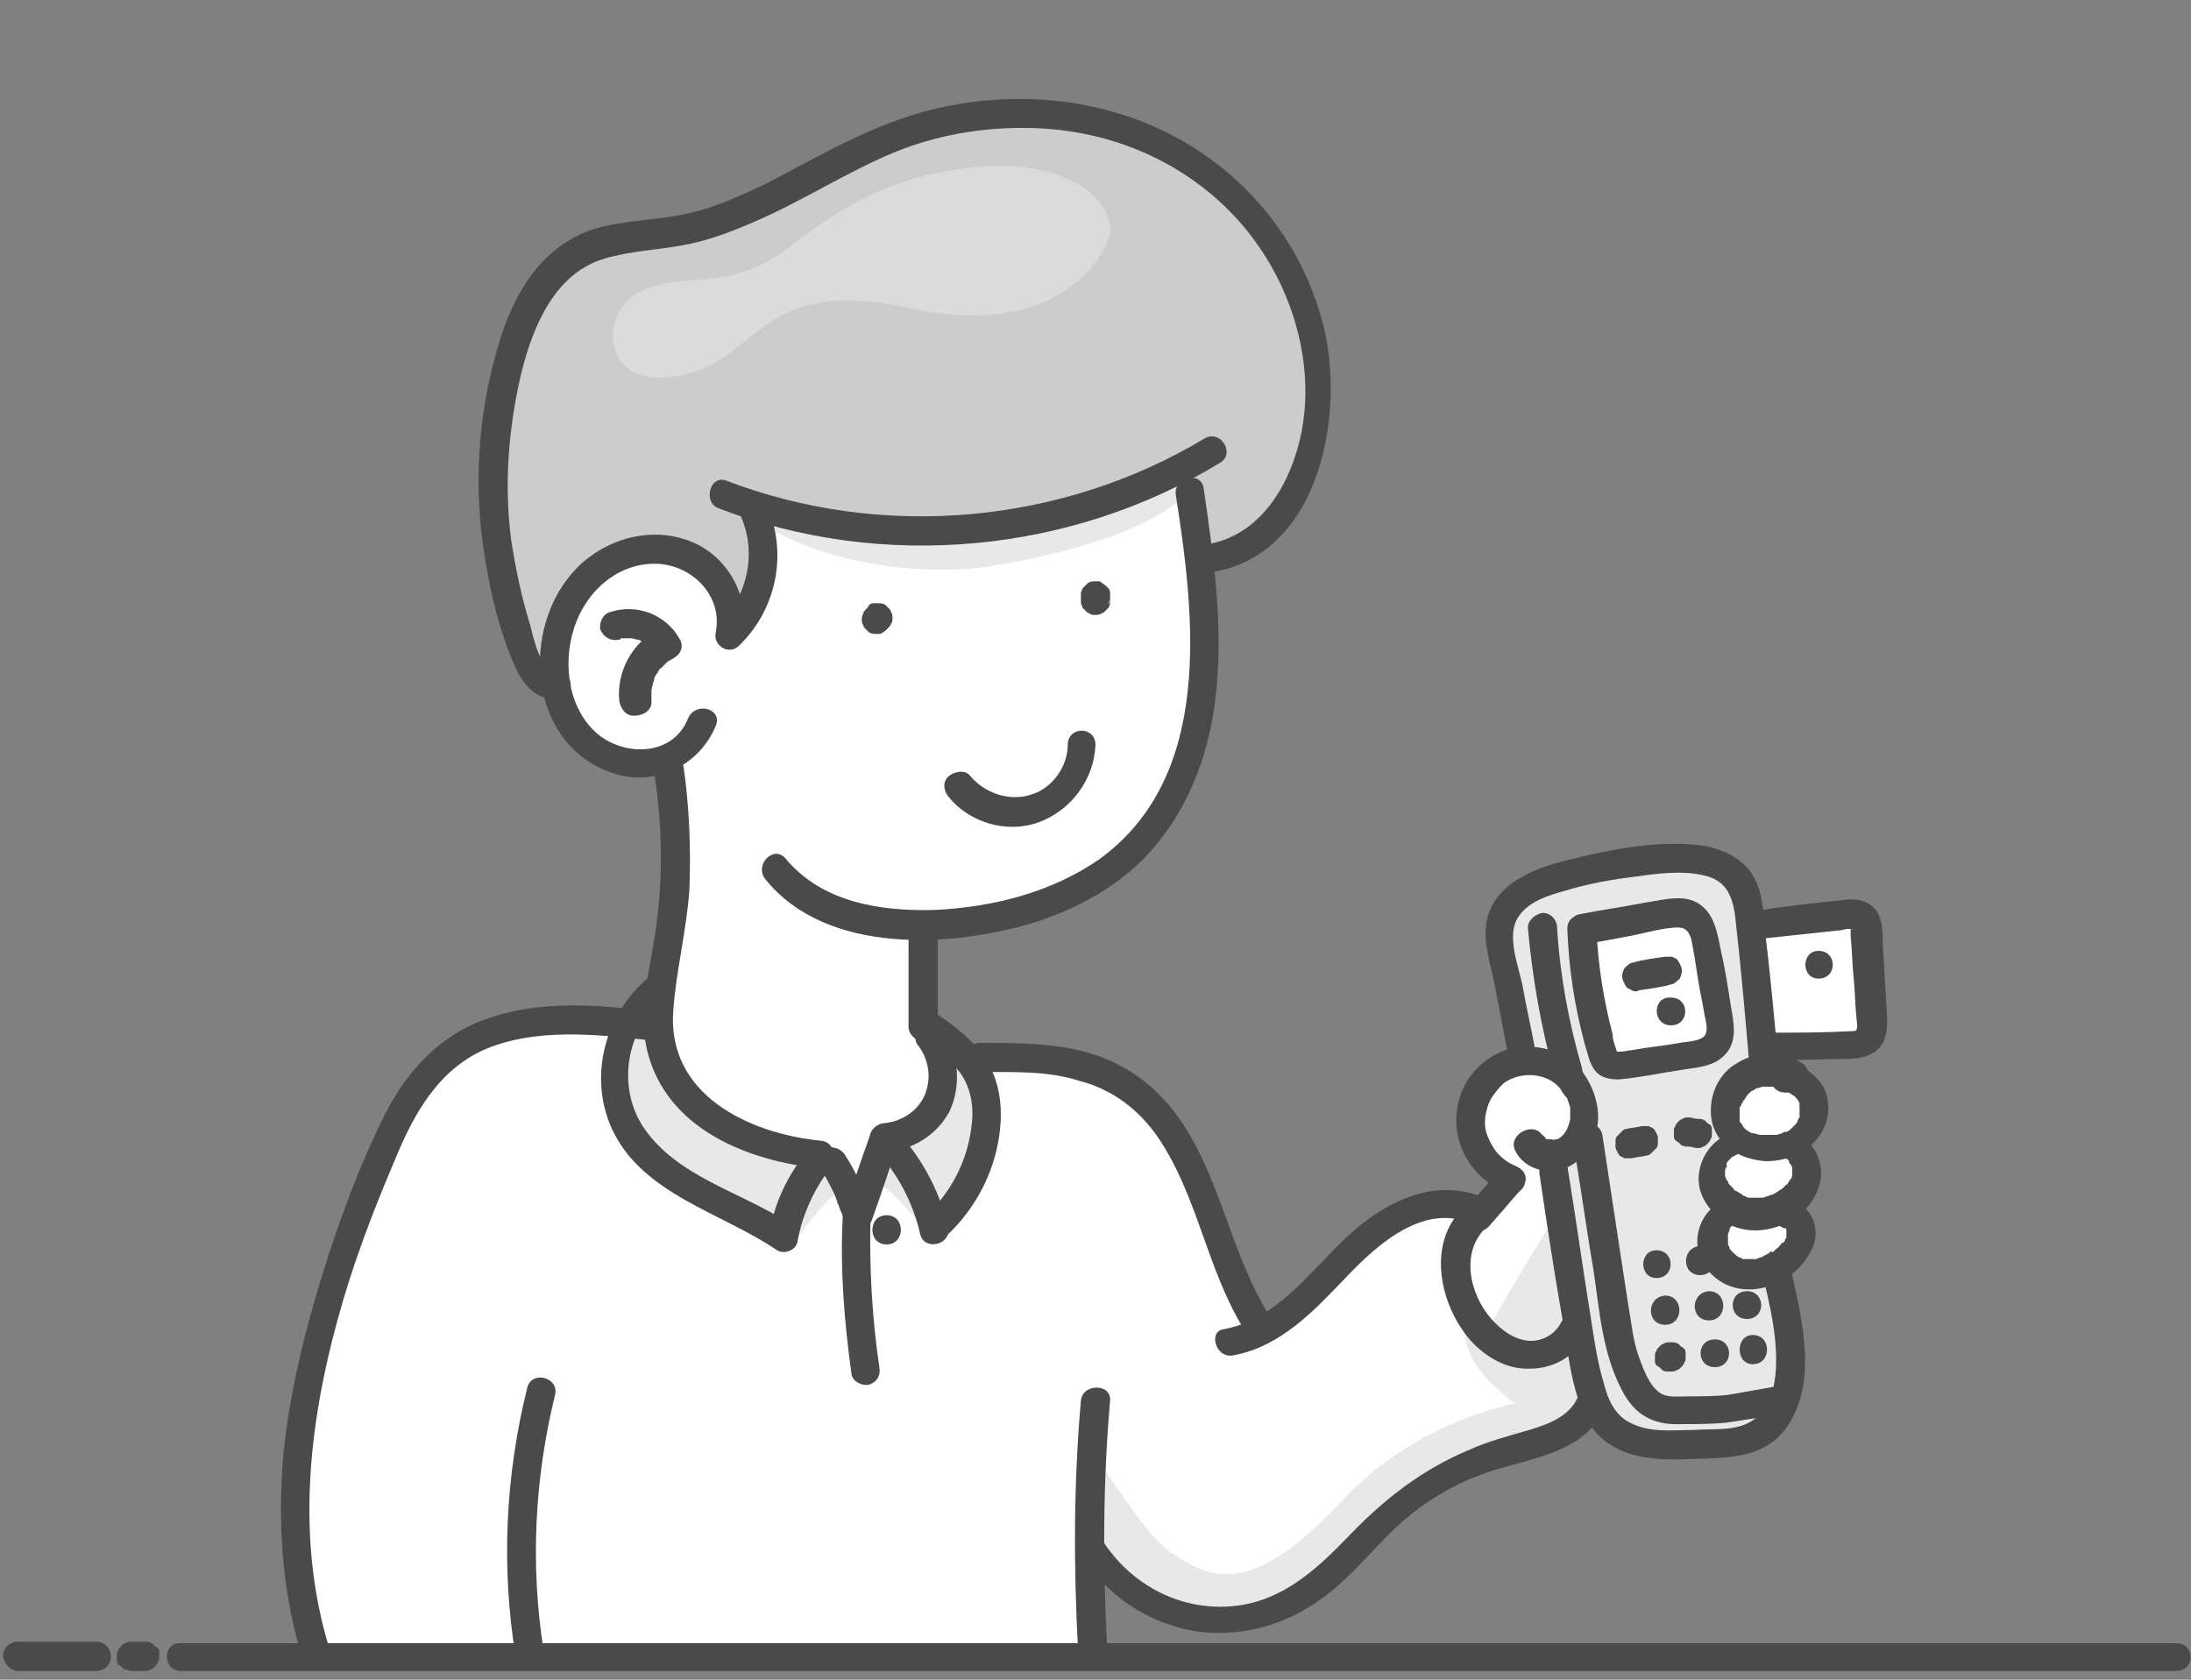
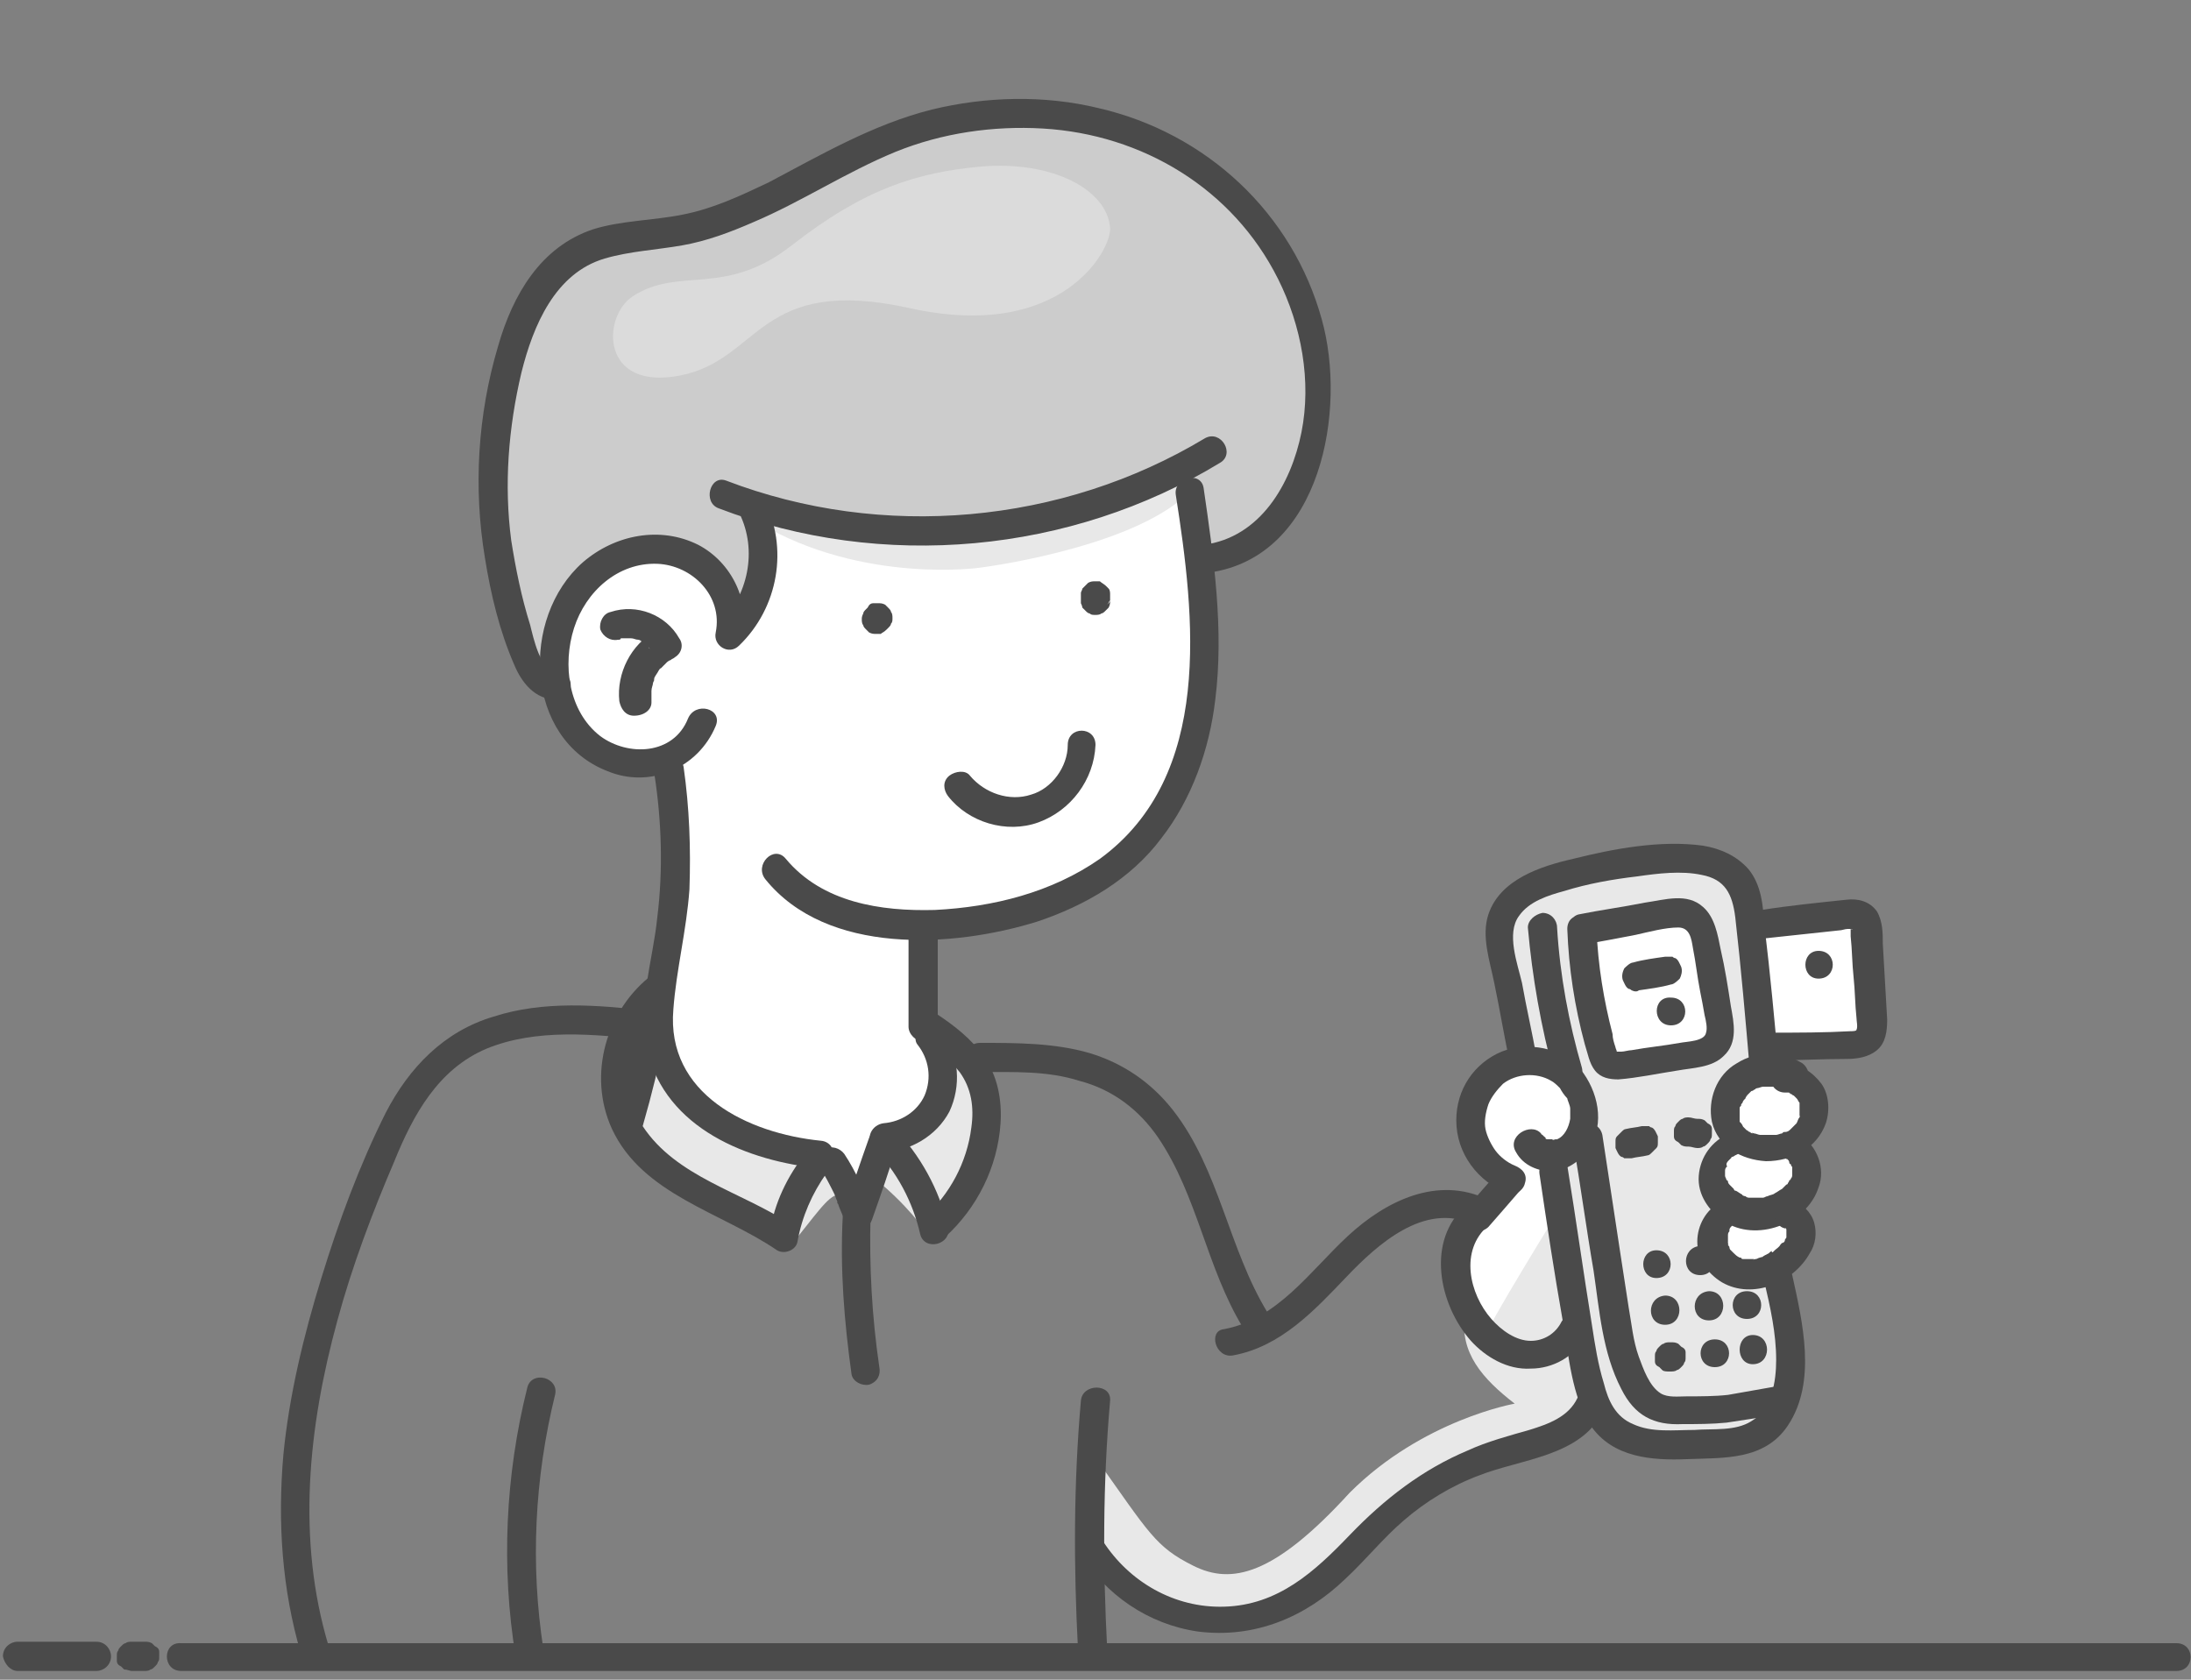
<svg xmlns="http://www.w3.org/2000/svg" x="0px" y="0px" viewBox="0 0 150 115" style="enable-background:new 0 0 150 115;" xml:space="preserve">
  <rect x="0" y="0" width="150" height="115" fill="#808080" stroke="none" />
  <style type="text/css">	.st0{fill:#E8E8E8;}	.st1{fill:#FFFFFF;}	.st2{fill:#CCCCCC;}	.st3{fill:#DBDBDB;}	.st4{fill:#4A4A4A;}</style>
  <g id="Layer_1" />
  <g id="Layer_2">
    <path class="st0" d="M111.9,94.9c1.2,2.2,2.4,1.6,4.3,1.7c1.7,0.1,3.4-0.4,5.6-0.7l0.3,0.1c-0.2,0.6-0.5,1.1-0.9,1.6  c-1.5,1.5-3.5,1.2-5.8,1.4c-2.2,0.1-4.5-0.1-5.7-1.9c-0.2-0.2-0.3-0.6-0.5-1c-0.4-1.2-0.8-2.8-1-3.6c-0.1-0.5-0.2-1-0.2-1.5  c-0.6-3.6-1.1-7.1-1.7-10.7l-0.1-1c0.2,0,0.4-0.1,0.6-0.1c0.6-0.2,1-0.7,1.3-1.3l0.5,0.2c0.7,4.5,1.4,9.1,2.1,13.6  C110.9,92.7,111.3,93.8,111.9,94.9z" />
    <path class="st1" d="M120.7,73.2c0.7-0.1,1.5,0.1,2.2,0.5l0,0.1c0.6,0.2,1.2,0.8,1.3,1.5c0.2,0.9-0.2,1.8-0.8,2.4  c-0.2,0.2-0.5,0.4-0.8,0.5c-0.5,0.2-1.2,0.3-1.8,0.3c-0.8,0-1.5-0.3-2.1-0.8c-1-1-0.8-2.8,0.2-3.8  C119.5,73.5,120.1,73.2,120.7,73.2z" />
    <path class="st0" d="M110.7,91.5c-0.7-4.5-1.4-9.1-2.1-13.6l-0.5-0.2c0.1-0.2,0.2-0.4,0.2-0.6c0.3-1.5-0.4-3.1-1.7-3.9  c-0.7-0.4-1.5-0.6-2.4-0.5v0c-0.5-2.4-1-4.8-1.4-7.2c-0.2-0.8-0.3-1.6-0.1-2.4c0.4-1.7,2.3-2.6,4-3c2.6-0.7,5.2-1.1,7.9-1.2  c1.5-0.1,3.3,0.1,4.3,1.3c0.7,0.8,0.8,1.9,0.9,2.9c0,0.1,0,0.3,0,0.4c0.3,2.8,0.5,5.6,0.8,8.4c0.1,0.5,0.1,0.9,0.1,1.4v0  c-0.7,0.1-1.3,0.3-1.8,0.7c-1.1,0.9-1.2,2.8-0.2,3.8c0.5,0.5,1.3,0.8,2.1,0.8c0.6,0,1.2-0.1,1.8-0.3l0.2,0.3  c0.8,0.4,1.1,1.5,0.9,2.3c-0.2,0.9-0.9,1.6-1.7,2c-0.9,0.4-1.9,0.6-2.8,0.2c-0.1,0-0.2-0.1-0.3-0.2l-0.4,0.3  c-1,0.4-1.3,1.7-0.9,2.7c0.4,0.9,1.5,1.5,2.6,1.4l1.8,0.3c0.6,2.6,1.2,5.4,0.5,8c0,0.2-0.1,0.3-0.1,0.4l-0.3-0.1  c-2.2,0.3-3.9,0.8-5.6,0.7c-1.9-0.1-3.2,0.5-4.3-1.7C111.3,93.8,110.9,92.7,110.7,91.5z M110,72.8c0.3,0.2,0.7,0.2,1.1,0.1  c1.5-0.2,3.1-0.4,4.6-0.7c0.7-0.1,1.4-0.2,1.8-0.8c0.4-0.5,0.3-1.2,0.2-1.9c-0.3-1.6-0.5-3.1-0.8-4.7c-0.1-0.8-0.4-1.8-1.1-2.2  c-0.5-0.3-1.2-0.2-1.8-0.1c-1.8,0.3-3.7,0.7-5.5,1l-0.2,0.1c0.1,2.8,0.6,5.6,1.4,8.4C109.8,72.4,109.8,72.7,110,72.8z" />
    <path class="st1" d="M128.1,69.8c0,0.4,0,0.9-0.2,1.2c-0.3,0.4-0.9,0.5-1.4,0.5c-1.7,0-3.4,0.1-5.2,0.1l-0.7,0.1  c-0.3-2.8-0.5-5.6-0.8-8.4l0.5,0c2-0.2,4-0.4,5.9-0.7c0.3,0,0.8-0.1,1,0.1c0.3,0.2,0.4,0.7,0.4,1.1  C127.8,65.9,127.9,67.9,128.1,69.8z" />
    <path class="st2" d="M51.5,34.6L51.5,34.6c1.5,2.9,0.8,6.7-1.6,8.9c0.5-2.1-0.7-4.5-2.7-5.4c-2-0.9-4.4-0.6-6.2,0.7  c-1.7,1.3-2.8,3.4-3,5.6c-0.1,0.8-0.1,1.7,0.1,2.5l-0.1,0c0,0-1.2,0.1-1.8-1.5c-2.7-6.6-3.2-14.1-1.3-21c0.8-2.9,2.2-5.9,4.9-7.3  c2.1-1.1,4.5-1,6.9-1.4c5.2-0.9,9.5-4.4,14.4-6.3c6.9-2.7,15.2-2.2,21.3,2.1c6.1,4.3,9.4,12.4,7.4,19.6c-1,3.4-3.5,6.8-7,7.2  l-0.5,0.1c-0.2-1.6-0.4-3.1-0.7-4.7l-1.8-0.9C70.9,36.8,60.6,37.5,51.5,34.6z" />
    <path class="st1" d="M43.8,52.2C43.8,52.2,43.8,52.2,43.8,52.2c-1.8,0-3.6-1.1-4.6-2.6c-0.5-0.8-0.9-1.8-1.1-2.7  c-0.2-0.8-0.2-1.7-0.1-2.5c0.2-2.2,1.3-4.3,3-5.6c1.7-1.3,4.2-1.7,6.2-0.7c2,1,3.2,3.3,2.7,5.4c2.4-2.2,3.1-6,1.6-8.8l0-0.1  c9.2,3,19.5,2.3,28.2-1.8l1.8,0.9c0.2,1.5,0.5,3.1,0.7,4.7c0.3,2.7,0.5,5.3,0.3,8c-0.3,4.2-1.7,8.5-4.6,11.6  c-3.5,3.7-8.8,5.2-13.8,5.4c-0.3,0-0.6,0-0.9,0l0,0.7c-0.1,2.8,0,3.4,0,6.2l0.5,0c0.1,0.1,0.3,0.2,0.4,0.3L63.7,71  c1,1.2,1.2,3,0.5,4.4c-0.6,1.4-2.1,2.4-3.7,2.4c0,0,0,0,0.1,0.1l-0.2,0.2c-0.6,1.7-1.1,3.4-1.7,5.1c-0.4-1.3-1-2.6-1.8-3.8L56.1,79  c0,0-0.1,0-0.1,0c-2.4-0.2-4.8-0.8-6.8-2.1c-2.1-1.3-3.7-3.4-4.1-5.8c-0.2-1.2-0.1-2.3,0.1-3.5c0.1-0.7,0.2-1.3,0.3-1.9  c0.8-4.3,0.8-8.7,0.1-12.9L43.8,52.2z" />
    <path class="st0" d="M67.2,74.1c0.4,1,0.5,2.2,0.3,3.2c-0.3,2.6-1.6,5-3.5,6.7l0,0c-0.5-2.3-1.7-4.4-3.3-6.1c0,0,0,0-0.1-0.1  c1.5-0.1,3-1.1,3.7-2.4c0.6-1.4,0.4-3.2-0.5-4.4l0.4-0.5c1.2,0.9,2.4,1.9,3,3.2C67.1,73.8,67.2,73.9,67.2,74.1z" />
    <path class="st0" d="M45.1,71.1c0.4,2.4,2,4.5,4.1,5.8c2,1.3,4.5,1.9,6.8,2.1L56,79.6c-1.2,1.5-2,3.2-2.3,5.1  c-1.8-1.2-3.9-2.1-5.9-3.2c-2-1.1-3.8-2.5-4.9-4.4c-1.2-2.2-1-4.9,0.1-7.1c0.5-1,1.2-1.8,2.1-2.5l0.1,0  C45,68.8,44.9,69.9,45.1,71.1z" />
    <path class="st1" d="M106.4,80.1c0.6,3.6,1.1,7.2,1.7,10.7l-0.4,0.1c-0.6,1.4-2.3,2-3.7,1.7c-1.4-0.3-2.6-1.4-3.4-2.7  c-0.6-1.1-1-2.3-1-3.5c0.1-1.2,0.6-2.4,1.5-3.2l0.1,0.1c0.1-0.1,0.2-0.2,0.3-0.3c0.6-0.7,1.1-1.3,1.7-2l0.1-0.3  c-1.3-0.6-2.4-1.9-2.6-3.3c-0.2-1.5,0.4-3.1,1.6-4c0.6-0.4,1.2-0.6,1.9-0.7c0.8-0.1,1.7,0.1,2.4,0.5c1.3,0.8,2,2.4,1.7,3.9  c-0.1,0.2-0.1,0.4-0.2,0.6c-0.3,0.6-0.7,1.1-1.3,1.3c-0.2,0.1-0.4,0.1-0.6,0.1L106.4,80.1z" />
-     <path class="st1" d="M58.7,83.2c0.6-1.7,1.2-3.4,1.7-5.1l0.2-0.2c1.6,1.7,2.8,3.8,3.3,6.1l0,0c1.9-1.7,3.2-4.1,3.5-6.7  c0.1-1.1,0.1-2.2-0.3-3.2l0-1.7c3.4,0,6.9,0,9.8,1.8c2.7,1.7,4.2,4.6,5.4,7.5c1.1,2.9,2,6,3.7,8.6l0.6,0.7c1.2-0.7,2.4-1.6,3.4-2.6  c1.6-1.6,3.1-3.4,5-4.7c1.9-1.2,4.4-1.8,6.5-0.8l0.1,0c-0.1,0.1-0.2,0.2-0.3,0.3l-0.1-0.1c-0.9,0.8-1.4,2-1.5,3.2  c0,1.2,0.3,2.4,1,3.5c0.8,1.3,1.9,2.4,3.4,2.7c1.4,0.3,3.1-0.3,3.7-1.7l0.4-0.1c0.1,0.5,0.2,1,0.2,1.5c0.1,0.9,0.5,2.5,1,3.6  l-0.4,0c-0.8,2-3.4,2.5-5.5,3.1c-3.2,0.9-6.2,2.6-8.7,4.8c-1.9,1.7-3.4,3.8-5.6,5.2c-2.3,1.5-5.2,1.9-7.9,1.3  c-2.7-0.6-5.1-2.4-6.5-4.7h-0.1c0,2.4,0.1,4.8,0.2,7.2v0.5c-17.6,0-35.3,0-53.2,0v-0.5c-3.4-11,0-22.9,4.4-33.5  c1.1-2.6,2.3-5.2,4.5-7c3.4-2.8,8.1-2.8,12.5-2.4c-1.1,2.2-1.3,4.9-0.1,7.1c1.1,2,2.9,3.3,4.9,4.4c1.9,1.1,4,1.9,5.9,3.2  c0.3-1.9,1.1-3.6,2.3-5.1L56,79c0,0,0.1,0,0.1,0l0.8,0.3C57.7,80.6,58.3,81.8,58.7,83.2z" />
    <path class="st1" d="M120.6,83c-1.2,0.1-3.2,0.6-2.8,2.8c0.4,2.3,2.8,1.2,3.3,1.1s2.5-0.9,2.3-2.8C123.1,82.2,121.4,82.9,120.6,83z  " />
    <path class="st1" d="M120.9,78.3c-1.5,0.1-3.4,0.9-3.4,3c0,2,2.4,1.8,3.4,1.5c1-0.3,2.6-1.5,2.5-2.7  C123.1,78.9,122.6,78.2,120.9,78.3z" />
    <path class="st0" d="M49.4,34c6.7,5.6,15.5,5.1,17.4,4.9c1.8-0.2,11.3-1.7,14.7-5.3c-0.1-0.3-0.2-2-0.2-2  C68.2,37.1,59.1,36.6,49.4,34z" />
    <path class="st0" d="M54.1,85.3c1.6-1.9,2.6-3.5,3.3-3.5c0-1.7-1.4-2.2-1.4-2.2S53.8,82.1,54.1,85.3z" />
    <path class="st0" d="M59.9,80.7c2,1.6,3.6,3.6,3.7,4.1c-0.4-3.1-3-6.9-3-6.9L59.9,80.7z" />
    <path class="st0" d="M75,99.8c3.7,5.2,4.1,6.1,6.7,7.4c2.6,1.3,5.5,0.7,10.7-5c5-5,11.3-6.1,11.3-6.1c-2.2-1.7-3.8-3.5-3.4-6.1  c2.4,2.4,6.2,3.6,7.6,1.7c1,3.7,1.8,4,0.9,5.3c-1,1.2-4.5,1.8-6.7,2.6c-2.2,0.8-7.1,4.4-11.8,8.9c-4.7,4.6-13.5,2.3-15.7-2.7  C74.7,103.3,75,99.8,75,99.8z" />
    <path class="st0" d="M107,82.4c0,0-5.5,8.9-5.3,9.1c0.2,0.2,2.8,1.5,4.2,1.1s2.2-2.1,2.2-2.5C107.9,89.7,107,82.4,107,82.4z" />
    <path class="st3" d="M54.2,16.8c5-3.9,8.6-5,13-5.4c4.9-0.4,8.6,1.6,8.8,4.2c0.1,1.5-3.3,7.8-13.7,5.5s-10.2,3.5-15.7,4.6  c-5.5,1.1-5.4-4-3.3-5.4C46.5,18.2,49.6,20.4,54.2,16.8z" />
    <path class="st1" d="M108.3,63.8c0,0,1.4,9.4,1.7,9.3c0.2-0.1,7.6-0.8,7.9-1.5c0.2-0.7-1.3-8.8-1.8-8.9  C115.6,62.5,108.3,63.8,108.3,63.8z" />
  </g>
  <g id="Layer_3">
    <g>
      <g>
        <path class="st4" d="M12.4,114.4c17.8,0,35.5,0,53.3,0c17.7,0,35.3,0,53,0c10.1,0,20.2,0,30.3,0c1.3,0,1.3-1.9,0-1.9    c-17.8,0-35.5,0-53.3,0c-17.7,0-35.3,0-53,0c-10.1,0-20.2,0-30.3,0C11.1,112.4,11.1,114.4,12.4,114.4L12.4,114.4z" />
      </g>
    </g>
    <g>
      <g>
        <path class="st4" d="M9,114.4c0.3,0,0.6,0,0.9,0c0.1,0,0.3,0,0.4-0.1c0.1,0,0.2-0.1,0.3-0.2c0.1-0.1,0.2-0.2,0.2-0.3    c0.1-0.1,0.1-0.2,0.1-0.4c0-0.1,0-0.2,0-0.3c0-0.2-0.1-0.3-0.3-0.4c-0.1-0.1-0.1-0.1-0.2-0.2c-0.2-0.1-0.3-0.1-0.5-0.1    c-0.3,0-0.6,0-0.9,0c-0.1,0-0.3,0-0.4,0.1c-0.1,0-0.2,0.1-0.3,0.2c-0.1,0.1-0.2,0.2-0.2,0.3c-0.1,0.1-0.1,0.2-0.1,0.4    c0,0.1,0,0.2,0,0.3c0,0.2,0.1,0.3,0.3,0.4c0.1,0.1,0.1,0.1,0.2,0.2C8.7,114.3,8.9,114.4,9,114.4L9,114.4z" />
      </g>
    </g>
    <g>
      <g>
        <path class="st4" d="M1.2,114.4c1.8,0,3.6,0,5.4,0c0.5,0,1-0.4,1-1c0-0.5-0.4-1-1-1c-1.8,0-3.6,0-5.4,0c-0.5,0-1,0.4-1,1    C0.3,113.9,0.7,114.4,1.2,114.4L1.2,114.4z" />
      </g>
    </g>
    <g>
      <g>
        <path class="st4" d="M80.5,33.9c1.3,8.3,2.6,19.2-5.2,24.9c-3.3,2.3-7.3,3.3-11.3,3.5c-3.7,0.1-7.7-0.5-10.2-3.5    c-0.8-1-2.2,0.4-1.4,1.4c4.2,5.2,12.8,4.7,18.6,2.9c3.3-1.1,6.4-2.9,8.5-5.7c2.1-2.7,3.3-6.1,3.7-9.5c0.6-4.8-0.1-9.7-0.8-14.5    C82.2,32.2,80.3,32.7,80.5,33.9L80.5,33.9z" />
      </g>
    </g>
    <g>
      <g>
        <path class="st4" d="M49.2,34.8c11.2,4.3,24.1,3.1,34.3-3.1c1.1-0.6,0.1-2.3-1-1.7c-9.8,5.9-22.1,7-32.8,2.9    C48.6,32.5,48.1,34.4,49.2,34.8L49.2,34.8z" />
      </g>
    </g>
    <g>
      <g>
        <path class="st4" d="M82.8,39.2c7.7-1.1,9.4-11.2,7.7-17.3c-2-7.3-7.9-12.8-15.3-14.5c-3.7-0.9-7.7-0.8-11.4,0.1    c-4,1-7.6,3.1-11.2,5c-1.9,0.9-3.8,1.8-5.9,2.2c-2,0.4-4.2,0.4-6.1,1c-3.6,1.2-5.5,4.5-6.5,8c-1.4,4.7-1.7,9.7-0.9,14.5    c0.4,2.5,1,5,2,7.3c0.5,1.2,1.4,2.4,2.9,2.4c1.3,0,1.3-2,0-1.9c-1.1,0-1.6-2.4-1.8-3.2c-0.6-1.9-1-3.9-1.3-5.8    c-0.5-3.8-0.2-7.7,0.7-11.5c0.8-3.2,2.3-6.8,5.7-7.8c1.7-0.5,3.6-0.6,5.3-0.9c1.7-0.3,3.3-0.9,4.9-1.6c3.3-1.4,6.3-3.4,9.7-4.8    c3.2-1.3,6.7-1.8,10.1-1.6c6.8,0.4,13,4.1,16.1,10.3c1.6,3.2,2.3,7,1.6,10.5c-0.7,3.5-2.8,7.2-6.7,7.7    C81.1,37.5,81.6,39.4,82.8,39.2L82.8,39.2z" />
      </g>
    </g>
    <g>
      <g>
        <path class="st4" d="M50.6,35.1c1.3,2.6,0.6,5.7-1.4,7.7c0.5,0.3,1.1,0.6,1.6,0.9c0.6-2.5-0.7-5.2-3-6.4    c-2.6-1.3-5.7-0.7-7.9,1.2c-4.3,3.8-4,12.1,1.7,14.3c2.9,1.2,6.2-0.2,7.4-3.1c0.5-1.2-1.4-1.7-1.9-0.5c-1,2.5-4.1,2.6-6,1.2    c-2.2-1.7-2.6-4.9-1.8-7.4c0.8-2.5,3-4.5,5.7-4.4c2.4,0.1,4.5,2.2,4,4.7c-0.2,0.9,0.9,1.6,1.6,0.9c2.7-2.6,3.4-6.7,1.7-10    C51.7,33,50,34,50.6,35.1L50.6,35.1z" />
      </g>
    </g>
    <g>
      <g>
        <path class="st4" d="M44.6,48.1c0-0.2,0-0.4,0-0.5c0-0.1,0-0.2,0-0.3c0-0.2,0,0.2,0,0c0-0.2,0.1-0.4,0.1-0.5    c0-0.1,0.1-0.2,0.1-0.3c-0.1,0.2,0,0,0-0.1c0.1-0.2,0.2-0.3,0.3-0.5c0,0,0.2-0.3,0.1-0.1c0.1-0.1,0.1-0.1,0.2-0.2    c0.1-0.1,0.1-0.1,0.2-0.2c0,0,0.2-0.2,0.1-0.1c-0.1,0.1,0.1-0.1,0.2-0.1c0.1-0.1,0.2-0.1,0.3-0.2c0.5-0.3,0.6-0.9,0.3-1.3    c-0.9-1.6-2.9-2.4-4.7-1.8c-0.5,0.1-0.8,0.7-0.7,1.2c0.2,0.5,0.7,0.8,1.2,0.7c0.1,0,0.2,0,0.2-0.1c0,0,0.3,0,0.1,0    c-0.2,0,0.1,0,0.2,0c0.1,0,0.1,0,0.2,0c0,0,0.2,0,0.2,0c-0.1,0-0.2,0-0.1,0c0,0,0.1,0,0.1,0c0.2,0,0.3,0.1,0.5,0.1    c0,0,0.1,0,0.1,0c-0.1,0-0.1-0.1-0.1,0c0.1,0,0.2,0.1,0.2,0.1c0.1,0,0.1,0.1,0.2,0.1c0,0,0.2,0.2,0,0c0.1,0.1,0.2,0.2,0.3,0.3    c0.1,0.1,0.1,0.2,0,0c0.1,0.1,0.1,0.2,0.2,0.2c0.1-0.4,0.2-0.9,0.3-1.3c-1.7,0.9-2.7,2.9-2.5,4.8c0.1,0.5,0.4,1,1,1    C44.1,49,44.6,48.6,44.6,48.1L44.6,48.1z" />
      </g>
    </g>
    <g>
      <g>
        <path class="st4" d="M44.8,53c0.5,3.2,0.6,6.6,0.2,9.8c-0.3,3-1.4,6.1-0.7,9.1c1.3,5.4,6.9,7.6,11.9,8.1c1.2,0.1,1.2-1.8,0-1.9    c-5-0.5-10.6-3.2-10.1-9c0.2-2.7,0.9-5.4,1.1-8.2c0.1-2.8,0-5.6-0.4-8.4C46.5,51.2,44.6,51.7,44.8,53L44.8,53z" />
      </g>
    </g>
    <g>
      <g>
        <path class="st4" d="M62.2,64c0,2.1,0,4.2,0,6.3c0,0.5,0.5,1,1,1c0.5,0,1-0.4,1-1c0-2.1,0-4.2,0-6.3c0-0.5-0.5-1-1-1    C62.6,63,62.2,63.4,62.2,64L62.2,64z" />
      </g>
    </g>
    <g>
      <g>
        <path class="st4" d="M44.4,69.2c-3.5-0.4-7.2-0.7-10.6,0.4c-3.4,1-5.8,3.5-7.4,6.6c-1.8,3.6-3.2,7.4-4.4,11.3    c-1.2,3.9-2.2,8-2.6,12.1c-0.4,4.6-0.1,9.2,1.2,13.6c0.4,1.2,2.2,0.7,1.9-0.5c-2.2-7.3-1.4-15,0.6-22.3c1-3.7,2.4-7.4,3.9-10.9    c1.3-3.2,3-6.3,6.3-7.7c3.4-1.4,7.4-1,11-0.6C45.7,71.3,45.7,69.4,44.4,69.2L44.4,69.2z" />
      </g>
    </g>
    <g>
      <g>
        <path class="st4" d="M36.1,95c-1.5,6-1.8,12.3-0.8,18.4c0.2,1.2,2.1,0.7,1.9-0.5c-0.9-5.8-0.6-11.7,0.8-17.4    C38.3,94.3,36.4,93.8,36.1,95L36.1,95z" />
      </g>
    </g>
    <g>
      <g>
-         <path class="st4" d="M44.7,66.7c-3.2,2.4-4.5,6.9-2.8,10.6c2.1,4.5,7.5,5.7,11.3,8.3c0.5,0.3,1.3,0,1.4-0.6c0.3-1.7,1-3.3,2-4.7    c0.8-1-0.6-2.4-1.4-1.4c-1.3,1.6-2.2,3.5-2.5,5.5c0.5-0.2,1-0.4,1.4-0.6c-3.3-2.2-7.8-3.2-10.1-6.7c-1.8-2.8-1.1-6.8,1.6-8.8    C46.7,67.7,45.7,66,44.7,66.7L44.7,66.7z" />
+         <path class="st4" d="M44.7,66.7c-3.2,2.4-4.5,6.9-2.8,10.6c2.1,4.5,7.5,5.7,11.3,8.3c0.5,0.3,1.3,0,1.4-0.6c0.3-1.7,1-3.3,2-4.7    c0.8-1-0.6-2.4-1.4-1.4c-1.3,1.6-2.2,3.5-2.5,5.5c0.5-0.2,1-0.4,1.4-0.6c-3.3-2.2-7.8-3.2-10.1-6.7C46.7,67.7,45.7,66,44.7,66.7L44.7,66.7z" />
      </g>
    </g>
    <g>
      <g>
        <path class="st4" d="M62.8,71.5c0.8,1,1,2.3,0.5,3.5c-0.5,1.1-1.6,1.8-2.8,1.9c-0.8,0.1-1.3,1-0.7,1.7c1.6,1.6,2.7,3.7,3.2,5.9    c0.3,1.2,2.2,0.7,1.9-0.5c-0.6-2.6-1.9-4.9-3.7-6.8c-0.2,0.6-0.5,1.1-0.7,1.7c1.8-0.1,3.6-1.1,4.5-2.8c0.8-1.7,0.7-3.9-0.5-5.4    c-0.3-0.4-0.8-0.6-1.3-0.3C62.8,70.4,62.5,71.1,62.8,71.5L62.8,71.5z" />
      </g>
    </g>
    <g>
      <g>
        <path class="st4" d="M64.7,84.7c2.2-2,3.6-4.8,3.8-7.8c0.1-1.6-0.2-3.2-1.1-4.5c-0.9-1.3-2.1-2.2-3.3-3c-1-0.7-2,1-1,1.7    c0.9,0.7,1.9,1.4,2.6,2.3c0.8,1.1,1,2.4,0.8,3.8c-0.3,2.4-1.5,4.6-3.2,6.1C62.4,84.1,63.8,85.5,64.7,84.7L64.7,84.7z" />
      </g>
    </g>
    <g>
      <g>
        <path class="st4" d="M56.1,79.9c0.4,0.6,0.7,1.2,1,1.8c0.1,0.2,0.1,0.3,0.2,0.5c0,0,0.1,0.3,0,0.1c0,0.1,0.1,0.1,0.1,0.2    c0.1,0.3,0.3,0.7,0.4,1c0.3,0.9,1.6,0.9,1.9,0c0.6-1.7,1.2-3.4,1.7-5.1c0.2-0.5-0.2-1.1-0.7-1.2c-0.5-0.1-1,0.2-1.2,0.7    c-0.6,1.7-1.2,3.4-1.7,5.1c0.6,0,1.3,0,1.9,0c-0.5-1.4-1.1-2.8-1.9-4c-0.3-0.4-0.9-0.6-1.3-0.3C56,78.8,55.8,79.4,56.1,79.9    L56.1,79.9z" />
      </g>
    </g>
    <g>
      <g>
        <path class="st4" d="M67.1,73.4c2.3,0,4.6-0.1,6.8,0.6c2.3,0.6,4.1,2,5.4,3.9c2.7,4,3.3,8.9,5.8,13c0.7,1.1,2.3,0.1,1.7-1    c-2.7-4.4-3.3-9.8-6.5-13.9c-1.5-1.9-3.4-3.2-5.7-3.9c-2.4-0.7-5-0.7-7.5-0.7C65.8,71.4,65.8,73.4,67.1,73.4L67.1,73.4z" />
      </g>
    </g>
    <g>
      <g>
        <path class="st4" d="M57.7,83.2c-0.2,3.7,0.1,7.3,0.6,10.9c0.1,0.5,0.7,0.8,1.2,0.7c0.6-0.2,0.8-0.7,0.7-1.2    c-0.5-3.4-0.7-6.9-0.6-10.4C59.7,82,57.8,82,57.7,83.2L57.7,83.2z" />
      </g>
    </g>
    <g>
      <g>
        <path class="st4" d="M74,95.9c-0.5,5.7-0.5,11.3-0.2,17c0.1,1.2,2,1.3,2,0c-0.3-5.7-0.3-11.3,0.2-17C76.1,94.7,74.1,94.7,74,95.9    L74,95.9z" />
      </g>
    </g>
    <g>
      <g>
        <path class="st4" d="M105.2,72.4c-0.3-1.7-0.7-3.4-1-5.1c-0.3-1.3-1.1-3.4-0.2-4.6c0.7-1,2-1.4,3.1-1.7c1.6-0.5,3.3-0.8,5-1    c1.4-0.2,3-0.4,4.4-0.1c1.6,0.3,2.1,1.3,2.3,2.9c0.4,3.5,0.7,7,1,10.5c0.1,1.2,2.1,1.3,2,0c-0.3-3.3-0.6-6.6-1-9.9    c-0.1-1.4-0.2-2.8-1.1-3.9c-0.8-0.9-1.9-1.4-3.1-1.6c-2.9-0.4-6.1,0.2-8.9,0.9c-2.2,0.5-5,1.4-5.8,3.8c-0.5,1.5,0.1,3.2,0.4,4.7    c0.4,1.9,0.7,3.8,1.1,5.6C103.5,74.1,105.4,73.6,105.2,72.4L105.2,72.4z" />
      </g>
    </g>
    <g>
      <g>
        <path class="st4" d="M105.4,80.4c0.5,3.4,1,6.7,1.6,10.1c0.4,2.3,0.6,5.1,1.9,7.1c1.5,2.2,4.2,2.4,6.6,2.3    c2.5-0.1,5.3,0.1,6.9-2.3c2-3,1-7.1,0.3-10.3c-0.3-1.2-2.2-0.7-1.9,0.5c0.4,1.7,0.8,3.5,0.8,5.3c0,1.5-0.3,3.4-1.7,4.2    c-1.1,0.7-2.6,0.5-3.9,0.6c-1.4,0-2.9,0.2-4.2-0.4c-1.2-0.5-1.7-1.6-2-2.8c-0.4-1.3-0.6-2.6-0.8-3.9c-0.6-3.7-1.1-7.3-1.7-11    C107.1,78.6,105.2,79.2,105.4,80.4L105.4,80.4z" />
      </g>
    </g>
    <g>
      <g>
        <path class="st4" d="M103.8,78.9c0.5,0.9,1.5,1.3,2.5,1.3c1-0.1,1.9-0.7,2.5-1.6c1.1-1.7,0.6-3.9-0.6-5.4    c-1.3-1.5-3.6-1.9-5.4-1.2c-1.9,0.8-3.1,2.6-3.1,4.7c0,2.3,1.5,4.2,3.5,5c0.5,0.2,1.1-0.2,1.2-0.7c0.2-0.6-0.2-1-0.7-1.2    c-0.5-0.2-1-0.6-1.3-1c-0.3-0.4-0.6-1-0.7-1.5c-0.1-0.5,0-1.1,0.2-1.7c0.2-0.5,0.6-1,1-1.4c0.9-0.7,2.3-0.8,3.3-0.2    c0.2,0.1,0.4,0.3,0.6,0.5c0.1,0.2,0.3,0.5,0.5,0.7c0,0.1,0.2,0.5,0.2,0.7c0,0.2,0-0.1,0,0.1c0,0.1,0,0.1,0,0.2c0,0.2,0,0.4,0,0.4    c-0.1,0.6-0.4,1.2-0.9,1.4c-0.2,0.1,0.2,0-0.1,0c0,0-0.3,0.1-0.2,0c0.1,0-0.2,0-0.2,0c0,0-0.1,0-0.1,0c0.1,0,0.1,0,0,0    c-0.1,0-0.2,0-0.2-0.1c0.1,0,0,0-0.1-0.1c-0.1-0.1,0.1,0.1-0.1-0.1c-0.1-0.1,0,0.1-0.1-0.1C104.8,76.8,103.1,77.8,103.8,78.9    L103.8,78.9z" />
      </g>
    </g>
    <g>
      <g>
        <path class="st4" d="M123.4,72.8c-1.3-0.8-3.1-0.9-4.5,0c-1.4,0.8-2,2.5-1.7,4c0.4,1.7,2,2.6,3.7,2.7c1.8,0,3.5-0.9,4.1-2.6    c0.3-0.9,0.2-2-0.3-2.7c-0.6-0.8-1.5-1.4-2.5-1.4c-0.5,0-1,0.4-1,1c0,0.5,0.4,1,1,1c0.1,0,0.2,0,0.2,0c-0.2-0.1-0.1,0,0,0    c0.1,0,0.1,0,0.2,0.1c-0.2-0.1-0.1,0,0,0c0.1,0,0.1,0.1,0.2,0.1c0.1,0.1,0,0,0,0c0.1,0.1,0.1,0.1,0.2,0.2c0,0,0.2,0.2,0,0    c0.1,0.1,0.1,0.2,0.2,0.3c-0.1-0.2,0,0,0,0c0,0.1,0,0.1,0,0.2c-0.1-0.2,0,0,0,0c0,0.1,0,0.1,0,0.2c0,0,0,0.3,0,0.1    c0-0.1,0,0.2,0,0.2c0,0.1,0,0.1,0,0.2c-0.1,0.2,0.1-0.2,0,0.1c-0.1,0.1-0.1,0.2-0.2,0.4c0,0-0.1,0.1,0,0    c-0.1,0.1-0.1,0.1-0.2,0.2c0,0-0.1,0.1-0.1,0.1c-0.1,0.1-0.1,0.1,0,0c0,0-0.1,0.1-0.1,0.1c-0.1,0.1-0.2,0.2-0.4,0.2    c0,0-0.2,0.1,0,0c-0.1,0-0.1,0-0.2,0.1c-0.1,0-0.3,0.1-0.4,0.1c0,0-0.3,0-0.1,0c-0.1,0-0.2,0-0.3,0c-0.1,0-0.3,0-0.4,0    c0,0-0.3,0-0.1,0c-0.1,0-0.1,0-0.2,0c-0.1,0-0.3-0.1-0.4-0.1c0,0-0.3-0.1-0.1,0c-0.1,0-0.2-0.1-0.2-0.1c-0.1,0-0.1-0.1-0.2-0.1    c-0.1-0.1,0.2,0.1,0,0c-0.1-0.1-0.2-0.2-0.3-0.3c0.1,0.2,0-0.1-0.1-0.2c0,0-0.1-0.1-0.1-0.1c0.1,0.1,0.1,0.1,0,0c0,0,0-0.1,0-0.1    c0,0,0-0.1,0-0.1c0-0.1-0.1-0.2,0,0c0-0.1,0-0.2,0-0.4c0,0,0-0.1,0-0.1c0,0,0-0.2,0-0.1c0,0.2,0-0.1,0-0.1c0-0.1,0-0.1,0.1-0.2    c0-0.1,0-0.1,0.1-0.2c0.1-0.2,0,0,0,0c0-0.1,0.1-0.2,0.2-0.3c0-0.1,0.1-0.1,0.1-0.2c-0.1,0.2-0.1,0.1,0,0    c0.1-0.1,0.2-0.2,0.3-0.3c-0.2,0.1,0,0,0,0c0.1,0,0.2-0.1,0.2-0.1c0,0,0.1,0,0.1-0.1c-0.2,0.1,0.1,0,0.1,0c0.1,0,0.3-0.1,0.4-0.1    c0.1,0-0.2,0,0,0c0.1,0,0.2,0,0.2,0c0.2,0,0.3,0,0.5,0c0.3,0-0.1,0,0,0c0.1,0,0.2,0,0.3,0.1c0.2,0,0.3,0.1,0.4,0.1    c0,0-0.2-0.1,0,0c0.1,0,0.2,0.1,0.3,0.1c0.4,0.3,1.1,0.1,1.3-0.3C124,73.7,123.8,73.1,123.4,72.8L123.4,72.8z" />
      </g>
    </g>
    <g>
      <g>
        <path class="st4" d="M118.4,77.6c-1.2,0.5-2,1.6-2.1,2.9c-0.1,1.3,0.7,2.4,1.7,3.1c2.2,1.5,5.7,0.2,6.5-2.3    c0.5-1.3-0.1-2.9-1.3-3.6c-0.5-0.3-1.1-0.1-1.3,0.3c-0.3,0.5-0.1,1.1,0.3,1.3c0.1,0,0.2,0.2,0.1,0c0.1,0.1,0.1,0.1,0.2,0.2    c-0.1-0.1,0,0,0,0.1c0,0,0,0.1,0.1,0.1c0.1,0.1,0-0.1,0,0c0,0.1,0.1,0.2,0.1,0.2c0,0,0,0.1,0,0.1c0,0,0-0.2,0,0    c0,0.1,0,0.2,0,0.3c0,0,0,0.2,0,0c0-0.1,0,0.1,0,0.1c0,0.1,0,0.2-0.1,0.3c0,0.1,0,0,0,0c0,0,0,0.1-0.1,0.1c0,0.1-0.1,0.2-0.1,0.2    c-0.1,0.1,0,0,0,0c0,0.1-0.1,0.1-0.1,0.1c-0.1,0.1-0.1,0.1-0.2,0.2c0,0-0.2,0.2-0.1,0.1c-0.2,0.1-0.3,0.2-0.5,0.3    c-0.1,0.1-0.3,0.1-0.5,0.2c-0.1,0-0.2,0.1-0.3,0.1c-0.1,0-0.1,0-0.2,0c0.1,0,0,0-0.1,0c-0.1,0-0.3,0-0.4,0c-0.1,0-0.1,0-0.2,0    c0,0,0.1,0,0,0c-0.1,0-0.2,0-0.3-0.1c-0.1,0-0.3-0.1-0.2-0.1c-0.2-0.1-0.3-0.2-0.5-0.3c0.1,0.1-0.1,0-0.1-0.1    c-0.1-0.1-0.2-0.2-0.2-0.2c-0.1-0.1,0,0,0,0c0,0-0.1-0.1-0.1-0.1c-0.1-0.1-0.1-0.2-0.1-0.2c0,0,0-0.1-0.1-0.1c0,0,0,0.1,0,0    c0-0.1-0.1-0.2-0.1-0.3c0,0,0-0.2,0,0c0,0.1,0-0.1,0-0.1c0,0,0-0.1,0-0.1c0-0.2,0,0.1,0-0.1c0-0.1,0-0.2,0.1-0.3    c0,0,0.1-0.1,0-0.1c0,0.1,0-0.1,0-0.1c0-0.1,0.1-0.2,0.2-0.3c-0.1,0.1,0.1-0.1,0.1-0.1c0,0,0.1-0.1,0.1-0.1c-0.1,0.1-0.1,0,0,0    c0.1,0,0.3-0.2,0.2-0.1c0.5-0.2,0.8-0.7,0.7-1.2C119.4,77.8,118.9,77.4,118.4,77.6L118.4,77.6z" />
      </g>
    </g>
    <g>
      <g>
        <path class="st4" d="M117.8,82.3c-1,0.5-1.6,1.6-1.6,2.7c0,1.2,0.7,2.2,1.7,2.8c2.1,1.2,4.9,0,6-2c0.4-0.6,0.5-1.4,0.3-2.1    c-0.2-0.7-0.8-1.3-1.5-1.5c-0.5-0.1-1.1,0.2-1.2,0.7c-0.1,0.5,0.2,1.1,0.7,1.2c0.2,0-0.1-0.1,0.1,0c0.2,0.1-0.1-0.1,0,0    c-0.1-0.1,0,0,0,0.1c0,0,0.1,0.1,0,0c0-0.1,0,0.1,0,0.1c0,0.1,0,0,0-0.1c0,0,0,0.1,0,0.1c0,0,0,0.1,0,0.1c0,0,0-0.1,0,0    c0,0,0,0.1,0,0.1c0,0,0,0.2,0,0.1c0-0.1,0,0.1,0,0.1c0,0.1-0.1,0.1-0.1,0.2c0,0.1-0.1,0.2-0.2,0.2c0.1-0.1-0.1,0.1-0.1,0.1    c-0.1,0.2-0.3,0.3-0.4,0.4c0,0-0.1,0.1-0.1,0.1c0,0-0.1,0.1-0.1,0c0.1-0.1-0.1,0-0.1,0c0,0-0.1,0.1-0.1,0.1    c-0.2,0.1-0.4,0.2-0.5,0.3c0.1-0.1-0.1,0-0.1,0c-0.1,0-0.2,0.1-0.3,0.1c-0.1,0-0.3,0.1-0.1,0c-0.1,0-0.2,0-0.3,0    c-0.1,0-0.2,0-0.3,0c0.2,0,0,0-0.1,0c-0.1,0-0.2,0-0.2-0.1c0,0-0.1,0-0.1,0c-0.1,0,0.1,0.1,0,0c-0.2-0.1-0.3-0.2-0.4-0.3    c-0.1-0.1,0,0,0,0c0,0-0.1-0.1-0.1-0.1c-0.1-0.1-0.1-0.1-0.2-0.2c0.1,0.1,0,0,0-0.1c0-0.1-0.1-0.1-0.1-0.2c0.1,0.1,0,0,0-0.1    c0,0,0-0.1,0-0.1c0,0,0-0.2,0-0.1c0,0.1,0-0.1,0-0.2c0,0,0-0.1,0-0.1c0-0.1,0,0.1,0,0c0-0.1,0-0.2,0.1-0.3c0,0,0-0.1,0-0.1    c0-0.1-0.1,0.1,0,0c0-0.1,0.1-0.2,0.1-0.2c0,0,0.1-0.1,0,0c-0.1,0.1,0,0,0,0c0.1-0.1,0.2-0.2,0.1-0.1c0.1-0.1,0.2-0.1,0.3-0.1    c0.5-0.2,0.6-0.9,0.3-1.3C118.9,82.1,118.3,82,117.8,82.3L117.8,82.3z" />
      </g>
    </g>
    <g>
      <g>
        <path class="st4" d="M104.6,63.5c0.3,3.4,0.9,6.8,1.8,10.1c0.3,1.2,2.2,0.7,1.9-0.5c-0.9-3.1-1.5-6.3-1.7-9.6c0-0.5-0.4-1-1-1    C105.1,62.6,104.6,63,104.6,63.5L104.6,63.5z" />
      </g>
    </g>
    <g>
      <g>
        <path class="st4" d="M107.7,78.2c0.5,2.9,0.9,5.9,1.4,8.8c0.4,2.7,0.6,5.6,1.9,8.1c0.9,1.8,2.2,2.5,4.2,2.4c1,0,2,0,3-0.1    c1.3-0.2,2.6-0.4,4-0.6c1.2-0.2,0.7-2.1-0.5-1.9c-1.1,0.2-2.3,0.4-3.4,0.6c-0.9,0.1-1.9,0.1-2.8,0.1c-0.6,0-1.3,0.1-1.8-0.2    c-0.8-0.5-1.2-1.7-1.5-2.5c-0.4-1.1-0.5-2.3-0.7-3.4c-0.2-1.3-0.4-2.6-0.6-3.9c-0.4-2.6-0.8-5.3-1.2-7.9    C109.4,76.4,107.5,76.9,107.7,78.2L107.7,78.2z" />
      </g>
    </g>
    <g>
      <g>
        <path class="st4" d="M108.8,64.6c1.1-0.2,2.2-0.4,3.2-0.6c0.9-0.2,2-0.5,2.9-0.5c0.8,0,0.9,0.8,1,1.4c0.2,1,0.3,2,0.5,3    c0.1,0.5,0.2,1,0.3,1.6c0.1,0.4,0.2,0.9,0.1,1.2c-0.1,0.6-1.3,0.6-1.8,0.7c-1.1,0.2-2.2,0.3-3.3,0.5c-0.2,0-0.5,0.1-0.7,0.1    c-0.1,0-0.2,0-0.3,0c-0.1,0-0.2-0.1-0.1,0c0.2,0.1,0-0.2,0-0.3c-0.1-0.3-0.2-0.6-0.2-0.9c-0.6-2.3-1-4.7-1.1-7.2    c-0.1-1.2-2-1.3-2,0c0.1,2.7,0.5,5.3,1.2,7.9c0.2,0.6,0.3,1.3,0.7,1.8c0.4,0.5,1,0.6,1.6,0.6c1.3-0.1,2.7-0.4,4-0.6    c1.1-0.2,2.4-0.2,3.2-1c1-0.9,0.7-2.3,0.5-3.4c-0.2-1.3-0.4-2.6-0.7-3.9c-0.2-1-0.4-2.2-1.2-2.9c-1.1-1-2.6-0.5-4-0.3    c-1.5,0.3-3,0.5-4.5,0.8c-0.5,0.1-0.8,0.7-0.7,1.2C107.7,64.4,108.2,64.7,108.8,64.6L108.8,64.6z" />
      </g>
    </g>
    <g>
      <g>
        <path class="st4" d="M114.3,93.9C114.3,93.9,114.3,93.9,114.3,93.9c0.2,0,0.4,0,0.5-0.1c0.1,0,0.2-0.1,0.3-0.2    c0.1-0.1,0.2-0.2,0.2-0.3c0.1-0.1,0.1-0.2,0.1-0.4c0-0.1,0-0.2,0-0.3c0-0.2-0.1-0.3-0.3-0.4c-0.1-0.1-0.1-0.1-0.2-0.2    c-0.2-0.1-0.3-0.1-0.5-0.1c0,0-0.1,0-0.1,0c-0.1,0-0.3,0-0.4,0.1c-0.1,0-0.2,0.1-0.3,0.2c-0.1,0.1-0.2,0.2-0.2,0.3    c-0.1,0.1-0.1,0.2-0.1,0.4c0,0.1,0,0.2,0,0.3c0,0.2,0.1,0.3,0.3,0.4c0.1,0.1,0.1,0.1,0.2,0.2C113.9,93.9,114.1,93.9,114.3,93.9    L114.3,93.9z" />
      </g>
    </g>
    <g>
      <g>
        <path class="st4" d="M117.4,93.6c1.3,0,1.3-1.9,0-1.9C116.1,91.7,116.1,93.6,117.4,93.6L117.4,93.6z" />
      </g>
    </g>
    <g>
      <g>
        <path class="st4" d="M120,93.4c1.3,0,1.3-2,0-2C118.8,91.4,118.8,93.4,120,93.4L120,93.4z" />
      </g>
    </g>
    <g>
      <g>
        <path class="st4" d="M114,90.7c1.3,0,1.3-2,0-2C112.7,88.8,112.7,90.7,114,90.7L114,90.7z" />
      </g>
    </g>
    <g>
      <g>
        <path class="st4" d="M117,90.4c1.3,0,1.3-2,0-2C115.7,88.5,115.7,90.4,117,90.4L117,90.4z" />
      </g>
    </g>
    <g>
      <g>
        <path class="st4" d="M119.6,90.3c1.3,0,1.3-1.9,0-1.9C118.3,88.4,118.3,90.3,119.6,90.3L119.6,90.3z" />
      </g>
    </g>
    <g>
      <g>
        <path class="st4" d="M113.4,87.5c1.3,0,1.3-1.9,0-1.9C112.2,85.6,112.2,87.5,113.4,87.5L113.4,87.5z" />
      </g>
    </g>
    <g>
      <g>
        <path class="st4" d="M116.4,87.3c1.3,0,1.3-2,0-2C115.1,85.4,115.1,87.3,116.4,87.3L116.4,87.3z" />
      </g>
    </g>
    <g>
      <g>
        <path class="st4" d="M111.7,79.3c0.4-0.1,0.7-0.1,1.1-0.2c0.1,0,0.2-0.1,0.3-0.2c0.1-0.1,0.2-0.2,0.3-0.3    c0.1-0.1,0.1-0.2,0.1-0.4c0-0.1,0-0.3,0-0.4c-0.1-0.2-0.2-0.5-0.4-0.6c-0.1,0-0.2-0.1-0.2-0.1c-0.2,0-0.3,0-0.5,0    c-0.4,0.1-0.7,0.1-1.1,0.2c-0.1,0-0.2,0.1-0.3,0.2c-0.1,0.1-0.2,0.2-0.3,0.3c-0.1,0.1-0.1,0.2-0.1,0.4c0,0.1,0,0.3,0,0.4    c0.1,0.2,0.2,0.5,0.4,0.6c0.1,0,0.2,0.1,0.2,0.1C111.3,79.3,111.5,79.3,111.7,79.3L111.7,79.3z" />
      </g>
    </g>
    <g>
      <g>
        <path class="st4" d="M115.6,78.5c0.2,0,0.4,0.1,0.6,0.1c0.1,0,0.3,0,0.4-0.1c0.1,0,0.2-0.1,0.3-0.2c0.1-0.1,0.2-0.2,0.2-0.3    c0.1-0.1,0.1-0.2,0.1-0.4c0-0.1,0-0.2,0-0.3c0-0.2-0.1-0.3-0.3-0.4c-0.1-0.1-0.1-0.1-0.2-0.2c-0.2-0.1-0.3-0.1-0.5-0.1    c-0.2,0-0.4-0.1-0.6-0.1c-0.1,0-0.3,0-0.4,0.1c-0.1,0-0.2,0.1-0.3,0.2c-0.1,0.1-0.2,0.2-0.2,0.3c-0.1,0.1-0.1,0.2-0.1,0.4    c0,0.1,0,0.2,0,0.3c0,0.2,0.1,0.3,0.3,0.4c0.1,0.1,0.1,0.1,0.2,0.2C115.3,78.5,115.4,78.5,115.6,78.5L115.6,78.5z" />
      </g>
    </g>
    <g>
      <g>
        <path class="st4" d="M84.4,92.8c3.3-0.6,5.6-3.1,7.8-5.4c2.1-2.2,5.3-5.1,8.6-3.6c1.1,0.5,2.1-1.2,1-1.7    c-3.4-1.6-6.9,0.1-9.5,2.5c-2.6,2.4-4.8,5.7-8.5,6.4C82.7,91.1,83.2,93,84.4,92.8L84.4,92.8z" />
      </g>
    </g>
    <g>
      <g>
        <path class="st4" d="M100.4,82.5c-2.8,2.4-1.9,6.8,0.3,9.3c1,1.1,2.5,2,4.1,1.9c1.5,0,3-0.8,3.7-2.2c0.2-0.5,0.1-1-0.3-1.3    c-0.4-0.2-1.1-0.1-1.3,0.3c-0.4,0.8-1.2,1.3-2.1,1.3c-1,0-2-0.7-2.7-1.5c-1.5-1.7-2.2-4.7-0.2-6.4c0.4-0.3,0.4-1,0-1.4    C101.4,82.1,100.8,82.1,100.4,82.5L100.4,82.5z" />
      </g>
    </g>
    <g>
      <g>
        <path class="st4" d="M102.5,80.3c-0.7,0.8-1.4,1.6-2,2.3c-0.2,0.2-0.3,0.4-0.3,0.7c0,0.2,0.1,0.5,0.3,0.7    c0.2,0.2,0.4,0.3,0.7,0.3c0.2,0,0.5-0.1,0.7-0.3c0.7-0.8,1.4-1.6,2-2.3c0.2-0.2,0.3-0.4,0.3-0.7c0-0.2-0.1-0.5-0.3-0.7    c-0.2-0.2-0.4-0.3-0.7-0.3C102.9,80,102.6,80.1,102.5,80.3L102.5,80.3z" />
      </g>
    </g>
    <g>
      <g>
        <path class="st4" d="M73.9,106.3c1.8,2.9,4.7,4.9,8.1,5.4c3.9,0.5,7.4-1,10.1-3.6c1.4-1.3,2.6-2.8,4-4c1.5-1.3,3.3-2.4,5.2-3.1    c2.8-1.1,6.9-1.3,8.4-4.3c0.5-1.1-1.1-2.1-1.7-1c-0.6,1.3-2,1.8-3.3,2.2c-1.4,0.4-2.9,0.8-4.2,1.4c-3.1,1.3-5.7,3.3-8.1,5.8    c-2.4,2.5-4.9,4.8-8.6,4.9c-3.4,0.1-6.5-1.7-8.3-4.5C74.9,104.2,73.2,105.2,73.9,106.3L73.9,106.3z" />
      </g>
    </g>
    <g>
      <g>
        <path class="st4" d="M64.9,54.5c1.4,1.8,4,2.6,6.2,1.8c2.2-0.8,3.8-2.9,3.9-5.3c0-1.3-1.9-1.3-1.9,0c0,1.5-1.1,3-2.5,3.4    c-1.5,0.5-3.2-0.1-4.2-1.3c-0.3-0.4-1-0.3-1.4,0C64.5,53.5,64.6,54.1,64.9,54.5L64.9,54.5z" />
      </g>
    </g>
    <g>
      <g>
        <path class="st4" d="M60.7,43.1c0,0,0.1-0.1,0.1-0.1c0.1-0.1,0.2-0.2,0.2-0.3c0.1-0.1,0.1-0.2,0.1-0.4c0-0.1,0-0.3-0.1-0.4    c0-0.1-0.1-0.2-0.2-0.3c-0.1-0.1-0.1-0.1-0.2-0.2c-0.2-0.1-0.3-0.1-0.5-0.1c-0.1,0-0.2,0-0.3,0c-0.2,0-0.3,0.1-0.4,0.3    c0,0-0.1,0.1-0.1,0.1c-0.1,0.1-0.2,0.2-0.2,0.3C59,42.2,59,42.3,59,42.4c0,0.1,0,0.3,0.1,0.4c0,0.1,0.1,0.2,0.2,0.3    c0.1,0.1,0.1,0.1,0.2,0.2c0.2,0.1,0.3,0.1,0.5,0.1c0.1,0,0.2,0,0.3,0C60.4,43.3,60.5,43.3,60.7,43.1L60.7,43.1z" />
      </g>
    </g>
    <g>
      <g>
        <path class="st4" d="M75.8,40.4C75.8,40.4,75.8,40.4,75.8,40.4c0,0,0.1,0.1,0.1,0.2c0,0,0,0,0,0c0,0.1,0.1,0.2,0.1,0.2    c0,0,0,0,0-0.1c0,0.1,0,0.2,0,0.3c0,0,0,0,0-0.1c0,0.1,0,0.2,0,0.3c0,0,0,0,0-0.1c0,0.1-0.1,0.2-0.1,0.2c0,0,0,0,0,0    c-0.1,0.1-0.1,0.1-0.2,0.2c0,0,0,0,0,0c-0.1,0.1-0.1,0.1-0.2,0.2c0,0,0,0,0,0c0.1-0.1,0.2-0.1,0.3-0.3c0.1-0.1,0.1-0.2,0.2-0.3    c0-0.1,0-0.3,0-0.4c0-0.1,0-0.3-0.1-0.4c-0.1-0.1-0.1-0.1-0.2-0.2c-0.1-0.1-0.3-0.2-0.4-0.3c-0.1,0-0.2,0-0.3,0    c-0.2,0-0.3,0-0.5,0.1c0,0-0.1,0.1-0.1,0.1c0,0-0.1,0.1-0.1,0.1c0,0,0,0,0,0c0,0,0,0,0,0c-0.1,0.1-0.1,0.1-0.2,0.2c0,0,0,0,0,0    c0,0,0,0,0,0c0,0.1-0.1,0.2-0.1,0.3c0,0,0,0,0,0c0,0.1,0,0.2,0,0.3c0,0,0,0,0,0c0,0.1,0,0.2,0,0.3c0,0,0,0,0,0.1    c0,0,0.1,0.2,0.1,0.3c0.1,0.1,0.1,0.1,0.2,0.2c0,0,0,0,0,0c0,0,0,0,0,0c0,0,0,0,0,0c0.1,0.1,0.2,0.2,0.3,0.2    c0.1,0.1,0.2,0.1,0.4,0.1c0.1,0,0.3,0,0.4-0.1c0.1,0,0.2-0.1,0.3-0.2c0.1-0.1,0.1-0.1,0.2-0.2c0.1-0.2,0.1-0.3,0.1-0.5    c0-0.1,0-0.2,0-0.3C76,40.7,76,40.5,75.8,40.4L75.8,40.4z" />
      </g>
    </g>
    <g>
      <g>
-         <path class="st4" d="M60.7,85.2c1.3,0,1.3-2,0-2C59.4,83.2,59.4,85.2,60.7,85.2L60.7,85.2z" />
-       </g>
+         </g>
    </g>
    <g>
      <g>
        <path class="st4" d="M120.3,64.3c1.9-0.2,3.7-0.4,5.6-0.6c0.2,0,0.4-0.1,0.6-0.1c0.1,0,0.2,0,0.3,0c0,0.1,0,0-0.1,0    c0,0.1,0,0.4,0,0.5c0.1,0.9,0.1,1.9,0.2,2.8c0.1,0.9,0.1,1.9,0.2,2.8c0,0.2,0.1,0.6,0,0.8c0,0.1-0.3,0.1-0.4,0.1    c-1.8,0.1-3.6,0.1-5.4,0.1c-1.3,0-1.3,2,0,1.9c1.7,0,3.4-0.1,5.1-0.1c0.7,0,1.5-0.1,2.1-0.6c0.6-0.5,0.7-1.3,0.7-2.1    c-0.1-1.7-0.2-3.5-0.3-5.2c0-0.7,0-1.5-0.4-2.2c-0.5-0.7-1.3-0.9-2.1-0.8c-1.9,0.2-3.9,0.4-5.8,0.7c-0.5,0.1-1,0.4-1,1    C119.3,63.8,119.8,64.3,120.3,64.3L120.3,64.3z" />
      </g>
    </g>
    <g>
      <g>
        <path class="st4" d="M124.5,67c1.3,0,1.3-1.9,0-1.9C123.3,65.1,123.3,67,124.5,67L124.5,67z" />
      </g>
    </g>
    <g>
      <g>
        <path class="st4" d="M112.2,67.8c0.7-0.1,1.5-0.2,2.2-0.4c0.2,0,0.5-0.3,0.6-0.4c0.1-0.2,0.2-0.5,0.1-0.8    c-0.1-0.2-0.2-0.5-0.4-0.6c-0.1,0-0.2-0.1-0.2-0.1c-0.2,0-0.3,0-0.5,0c-0.7,0.1-1.5,0.2-2.2,0.4c-0.2,0-0.5,0.3-0.6,0.4    c-0.1,0.2-0.2,0.5-0.1,0.8c0.1,0.2,0.2,0.5,0.4,0.6c0.1,0,0.2,0.1,0.2,0.1C111.9,67.9,112.1,67.9,112.2,67.8L112.2,67.8z" />
      </g>
    </g>
    <g>
      <g>
        <path class="st4" d="M114.4,70.2c1.3,0,1.3-1.9,0-1.9C113.1,68.2,113.1,70.2,114.4,70.2L114.4,70.2z" />
      </g>
    </g>
  </g>
</svg>